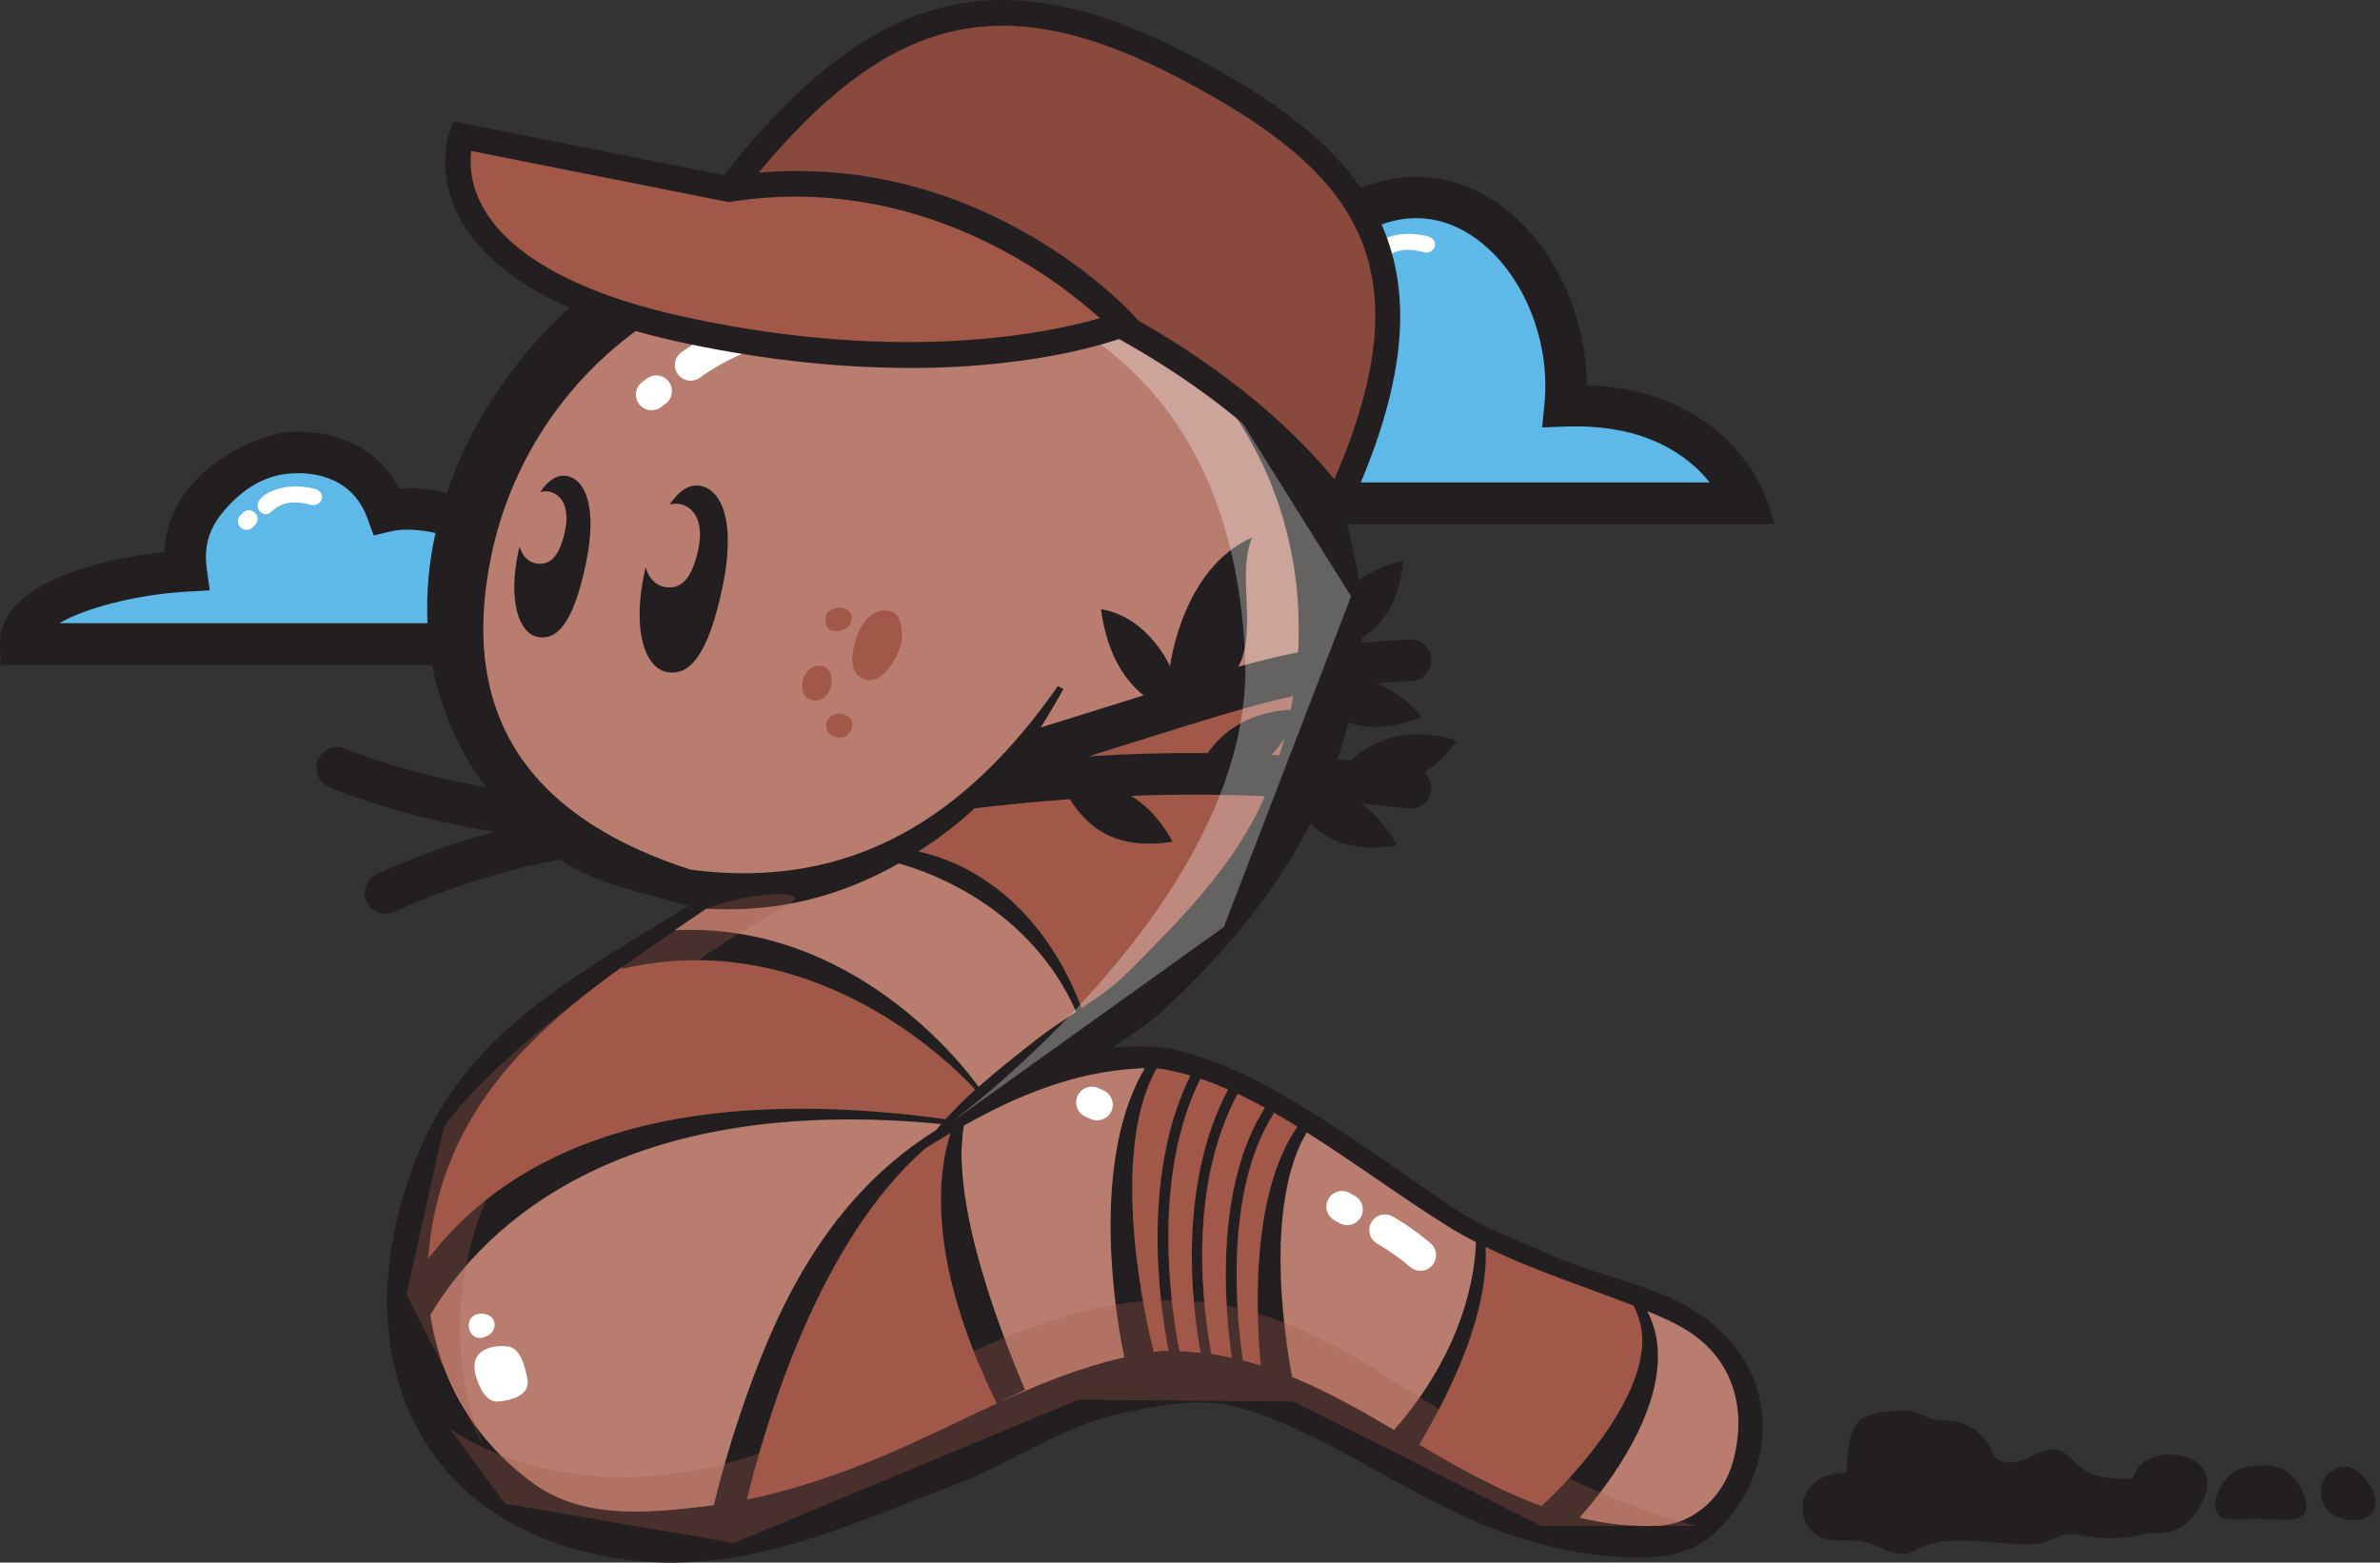
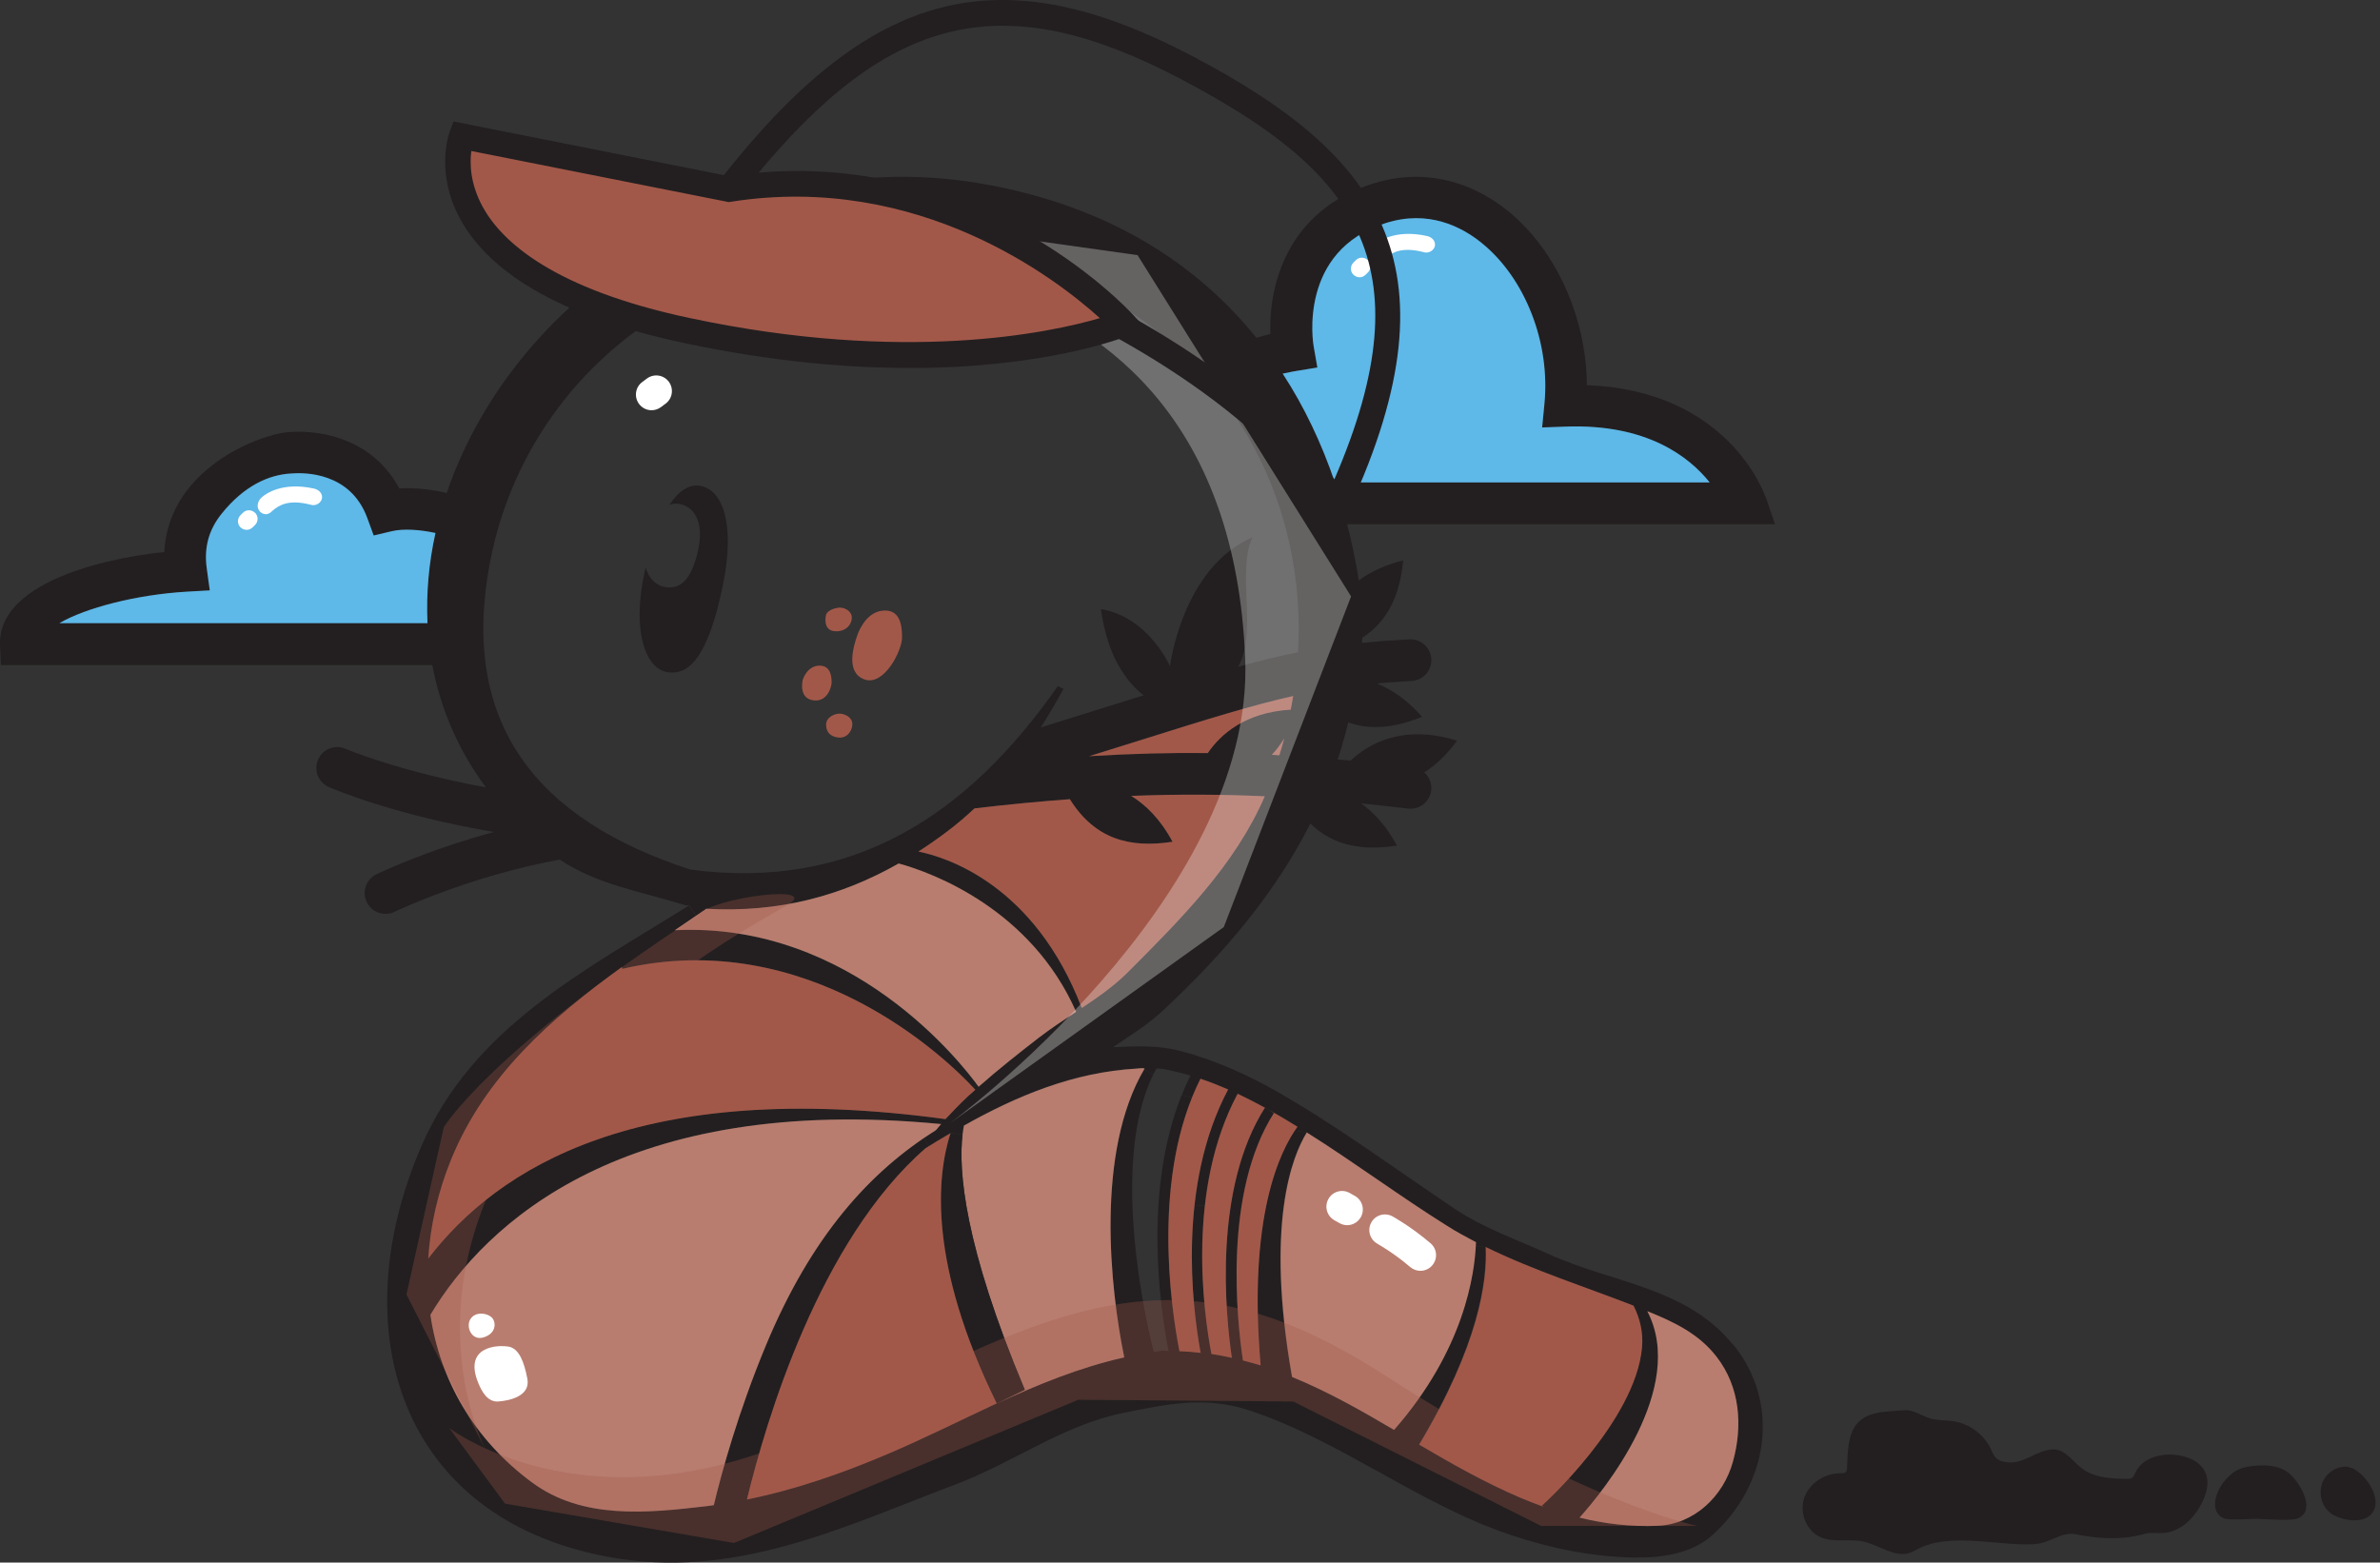
<svg xmlns="http://www.w3.org/2000/svg" viewBox="0 0 279.54 183.55">
  <rect x="0" y="0" width="279.54" height="183.55" fill="#333333" stroke="none" />
  <defs>
    <style>
      .cls-1 {
        fill: #894a3d;
      }

      .cls-2 {
        fill: #a25849;
      }

      .cls-3 {
        mix-blend-mode: multiply;
      }

      .cls-3, .cls-4 {
        opacity: .3;
      }

      .cls-5 {
        fill: #231f20;
      }

      .cls-6 {
        isolation: isolate;
      }

      .cls-7 {
        fill: #fff;
      }

      .cls-8 {
        fill: #5eb8e8;
      }

      .cls-4 {
        mix-blend-mode: overlay;
      }

      .cls-9 {
        fill: #b87d6f;
      }
    </style>
  </defs>
  <g class="cls-6">
    <g id="Layer_1" data-name="Layer 1">
      <g>
        <g>
          <g>
            <path class="cls-5" d="M207.37,58.33l1.11,3.25h-50.25c.55,2.14,1,4.35,1.37,6.6,1.32-.97,3.01-1.8,5.21-2.35-.38,3.92-1.7,7.07-4.8,9.08-.01.2-.02.42-.05.61,1.72-.17,3.53-.31,5.56-.42,1.38-.06,2.5.96,2.59,2.32.07,1.35-.97,2.5-2.32,2.57-1.47.09-2.83.18-4.1.29,1.73.69,3.55,1.89,5.34,3.92-3.05,1.24-5.93,1.63-8.67.66-.37,1.48-.77,2.94-1.25,4.35.5.05,1.03.09,1.53.13,2.05-1.92,6.08-4.34,12.5-2.33-1.16,1.56-2.43,2.82-3.85,3.72.58.51.89,1.29.81,2.11-.17,1.35-1.38,2.3-2.73,2.14-1.79-.21-3.61-.42-5.49-.61,1.48,1.08,2.95,2.65,4.2,4.96-3.99.61-7.44.07-10.17-2.59-4.06,8.01-9.92,15.07-17.31,21.96-1.91,1.76-3.79,2.88-5.86,4.31,2.6-.11,5.16-.25,7.71.4,4.1,1.04,8.11,2.84,11.74,4.93,7.25,4.17,13.84,9.09,20.74,13.7,3.42,2.28,7.27,3.58,10.94,5.26.93.43,1.89.81,2.84,1.15l-.74,1.97c-3.2-1.19-6.41-2.44-9.48-3.95l-1.16-.07c.01-.18.02-.34.02-.5-1.16-.61-2.33-1.24-3.44-1.95-5.51-3.46-10.88-7.45-16.43-10.94l-1.42-.2c.11-.17.22-.33.33-.48-1.08-.66-2.18-1.32-3.28-1.94l-.54-.29c-1.07-.58-2.13-1.13-3.21-1.64-2.23,4.17-3.37,8.78-3.86,13.2l-1.2-.12c.5-4.52,1.65-9.27,3.95-13.58-1.07-.47-2.14-.89-3.25-1.26-.37.72-.7,1.47-1,2.22l-1.2-.29c.31-.77.65-1.54,1.02-2.29-.56-.17-1.14-.32-1.72-.45-.85-.2-1.46-.37-2.27-.38-.13.23-.26.48-.38.72l-1.08-.6s.05-.09.07-.12c-.27-.1-.58-.01-1,.01h0c-7.31.4-13.97,3.16-20.23,6.68-.06.31-.11.66-.16,1.05l-1.41-.15c-.86.5-1.7,1.02-2.55,1.54l-.59-.97c.48-.33.96-.64,1.43-.94.21-.25.39-.48.6-.71l.09-.62c.13.01.28.02.43.05.85-.92,1.72-1.81,2.59-2.63.31-.28.61-.55.92-.82-.09-.1-.18-.21-.29-.32l.48-.29c.07.1.15.2.2.27,2.33-2.06,4.75-3.97,7.12-5.8,1.4-1.08,2.88-2.05,4.34-3.01-5.29-12.01-16.79-16.32-20.84-17.42-6.81,3.87-14.18,5.78-22.59,5.32-.4.27-.81.55-1.21.82l-.82-1.2c-.13-.01-.48-.02-.72-.11-4.94-1.54-10.08-2.34-14.49-5.29-10.75,1.98-19.3,6.09-19.38,6.13-.34.17-.71.25-1.07.25-.91,0-1.79-.5-2.21-1.38-.59-1.21-.09-2.68,1.13-3.27.29-.13,5.87-2.82,13.82-4.97-11.54-1.94-18.79-5.01-19.41-5.28-1.24-.54-1.8-1.98-1.26-3.22s1.98-1.81,3.22-1.27c.13.06,6.36,2.68,16.49,4.53-3.31-4.47-5.35-9.34-6.29-14.36H.1l-.1-2.35c-.28-7.07,11.39-10.1,19.3-10.94.13-2.74,1.11-5.31,2.89-7.52,3.6-4.48,9.46-6.37,11.58-6.55,4.61-.38,10.24,1.21,13.13,6.6,1.91-.11,3.91.15,5.57.54,4.01-11.8,12.89-22.56,24.33-28.96,14.14-7.91,28.36-10.32,44-6.18,11.48,3.04,20.34,8.94,26.76,16.9.59-.16,1.15-.32,1.65-.43-.22-5.76,2.02-14.51,12.06-17.68,5.51-1.73,11.14-.59,15.84,3.22,5.67,4.59,9.23,12.57,9.27,20.47,16.49.59,20.79,12.58,20.98,13.11ZM156.78,56.67h44.02c-2.39-2.99-7.33-6.9-16.88-6.55l-2.79.1.27-2.79c.7-7.16-2.27-14.74-7.36-18.87-2.39-1.95-6.3-3.93-11.27-2.35-10.3,3.25-8.55,14.07-8.47,14.52l.43,2.45-2.45.4s-.66.11-1.62.32c2.54,3.9,4.57,8.18,6.13,12.78ZM152.46,76.62c1.19-21.07-11.41-40-33.63-46.4-13.1-3.77-26.54-1.09-38.4,5.08-11.86,6.18-20.27,17.37-22.83,30.52-3.79,19.32,5.65,30.54,23.5,36.33,19.04,2.51,32.52-6.35,43.15-21.56.22.11.4.22.66.34-.87,1.57-1.75,3.08-2.67,4.52,3.68-1.14,6.92-2.16,9.81-3.06.8-.25,1.53-.48,2.27-.71-1.96-1.54-4.25-4.5-5.01-10.13,5.61.94,8.11,6.71,8.11,6.71,0,0,1.41-11.54,9.67-15.13-1.87,4.17.64,11.06-1.65,15.19,2.52-.7,4.78-1.25,7.02-1.7ZM151.6,83.36c.11-.53.21-1.07.29-1.61-4.83,1.08-10.07,2.71-18.37,5.32-1.74.54-3.61,1.13-5.61,1.75,5.06-.31,9.67-.42,13.94-.37,1.51-2.22,4.41-4.78,9.74-5.1ZM150.27,88.73c.21-.66.4-1.32.58-1.98-.44.7-.91,1.36-1.46,1.92.31.02.59.05.88.06ZM132.47,114.2c6.18-6.19,12.58-12.56,16.07-20.66-4.75-.22-9.91-.27-15.69-.05,1.72,1.05,3.43,2.72,4.86,5.39-4.97.77-9.1-.27-12.06-5-3.5.26-7.24.61-11.2,1.08-.99.92-2.03,1.83-3.17,2.68-1.13.86-2.27,1.65-3.42,2.39,3.25.65,13.62,3.85,19.19,18.38,1.92-1.29,3.8-2.6,5.42-4.21ZM50.2,73.2c-.16-3.53.16-7.09.94-10.6-1.68-.37-3.72-.55-5.13-.21l-2.13.5-.75-2.05c-1.97-5.39-7.35-5.37-8.96-5.23-2.65.15-5.54,1.47-8.16,4.74-1.49,1.86-2.07,3.95-1.74,6.37l.36,2.62-2.65.15c-5.97.34-11.96,1.92-15.01,3.7h43.23Z" />
            <path class="cls-5" d="M203.56,157.93c5.64,6.89,4.15,16.5-2.44,22.4-2.49,2.23-6.03,2.68-9.29,2.63-4.96-.1-9.9-1.13-14.54-2.7-10.72-3.64-19.79-10.97-30.35-14.52-5.26-1.78-9.61-.85-14.85.2-7.24,1.43-12.94,5.82-19.95,8.47-13.16,4.96-25.85,11.26-40.8,8.45-24.41-4.57-31.17-26.62-21.86-48.19,6.04-14.02,19.31-20.71,31.44-28.3l.82,1.2c-.82.56-1.65,1.14-2.49,1.7,20.24-.98,33.07,14.86,35.48,18.12l-.48.29c-3.9-4.17-19.9-18.83-41.17-13.88l-.05-.21c-8.33,6.02-16.05,12.84-20.02,22.53-1.59,3.87-2.47,7.83-2.72,11.71,8.11-10.56,24.53-21.18,60.32-16.44h0s-.09.64-.09.64c-37.19-3.59-53.51,11.6-59.97,22.41,1.11,7.63,5.07,14.63,11.95,19.7,5.91,4.36,13.47,3.6,20.38,2.79.32-.04.64-.1.96-.13.93-3.88,2.87-10.94,6.09-18.7,5.05-12.17,11.43-19.55,18.57-24.42l.59.97-.37.22c-12.48,10.87-18.76,32.05-20.99,41.27,5.65-1.14,11.21-3.08,16.52-5.34,4.37-1.86,8.58-3.98,12.82-5.94,4.84-2.23,9.73-4.24,14.98-5.42-1.63-7.91-3.43-23.97,2.32-33.8l1.08.6c-4.51,9.09-1.83,25.07.06,32.58.32-.05.64-.11.96-.15.27,0,.53.01.78.02-1.07-5.48-2.92-18.87,1.54-30.05l1.2.29c-4.41,10.99-2.47,24.59-1.47,29.78.85.04,1.68.1,2.49.2-.61-3.37-1.52-10.07-.71-17.36l1.2.12c-.81,7.41.18,14.24.78,17.37.82.12,1.62.28,2.4.45-.77-5.28-2.18-19.85,3.88-29.38l.54.29.51.33c-5.98,9.36-4.34,24.38-3.64,29.06.7.18,1.4.37,2.08.58-1.43-16.63,1.91-24.39,3.99-27.56l1.42.2c-1.72,2.79-4.9,10.76-1.73,28.72,4.14,1.69,8.05,3.91,11.98,6.22,7.88-8.97,9.37-17.56,9.59-21.55l1.16.07c.18,4.08-.82,11.48-7.82,23.21,3.82,2.24,7.72,4.46,11.92,6.25.92.38,1.83.74,2.74,1.07l-.25-.15c.11-.07,10.98-9.92,11.76-18.55.16-1.8-.22-3.42-.99-4.94-2.57-1-5.23-1.95-7.89-2.93h0s.74-1.98.74-1.98c6.74,2.46,14.02,3.55,18.84,9.46ZM203.55,171.66c1.14-4.15.86-8.7-1.95-12.31-2.06-2.65-4.89-4.02-8.11-5.32,4.72,9.03-5.18,21.17-7.96,24.25,2.97.72,5.99,1.09,9.18.96,4.25-.18,7.72-3.43,8.85-7.57Z" />
            <path class="cls-8" d="M200.81,56.67h-44.02c-1.56-4.59-3.59-8.88-6.13-12.78.96-.21,1.59-.32,1.62-.32l2.45-.4-.43-2.45c-.09-.45-1.84-11.27,8.47-14.52,4.97-1.58,8.88.4,11.27,2.35,5.1,4.13,8.06,11.71,7.36,18.87l-.27,2.79,2.79-.1c9.56-.34,14.49,3.57,16.88,6.55Z" />
            <path class="cls-2" d="M150.84,86.74c-.17.66-.37,1.32-.58,1.98-.29-.01-.58-.04-.88-.06.55-.56,1.02-1.23,1.46-1.92Z" />
            <path class="cls-8" d="M51.15,62.6c-.78,3.5-1.1,7.07-.94,10.6H6.98c3.05-1.78,9.04-3.36,15.01-3.7l2.65-.15-.36-2.62c-.33-2.43.25-4.51,1.74-6.37,2.62-3.27,5.51-4.59,8.16-4.74,1.61-.13,6.98-.16,8.96,5.23l.75,2.05,2.13-.5c1.41-.34,3.46-.16,5.13.21Z" />
          </g>
          <path class="cls-9" d="M201.6,159.35c2.81,3.61,3.09,8.16,1.95,12.31-1.13,4.14-4.59,7.39-8.85,7.57-3.19.13-6.21-.23-9.18-.96,2.78-3.08,12.68-15.22,7.96-24.25,3.22,1.3,6.05,2.67,8.11,5.32Z" />
          <path class="cls-2" d="M191.87,153.38c.77,1.52,1.15,3.14.99,4.94-.78,8.63-11.65,18.48-11.76,18.55l.25.15c-.92-.33-1.83-.69-2.74-1.07-4.2-1.79-8.1-4.01-11.92-6.25,7-11.73,8-19.13,7.82-23.21,5.64,2.76,11.7,4.68,17.37,6.89Z" />
          <path class="cls-9" d="M173.36,145.92c-.12,3.75-1.4,12.69-9.62,22.05-3.93-2.32-7.84-4.53-11.98-6.22-3.17-17.96.01-25.93,1.73-28.72,5.55,3.49,10.92,7.49,16.43,10.94,1.11.71,2.28,1.34,3.44,1.95Z" />
-           <path class="cls-9" d="M118.83,30.22c22.23,6.4,34.82,25.33,33.63,46.4-2.24.45-4.5,1-7.02,1.7,2.29-4.13-.22-11.03,1.65-15.19-8.26,3.59-9.67,15.13-9.67,15.13,0,0-2.5-5.77-8.11-6.71.76,5.64,3.05,8.59,5.01,10.13-.74.23-1.47.47-2.27.71-2.89.91-6.14,1.92-9.81,3.06.92-1.45,1.8-2.95,2.67-4.52-.26-.12-.44-.23-.66-.34-10.63,15.22-24.11,24.08-43.15,21.56-17.85-5.78-27.29-17.01-23.5-36.33,2.56-13.15,10.97-24.34,22.83-30.52s25.3-8.86,38.4-5.08Z" />
          <path class="cls-2" d="M151.89,81.75c-.09.54-.18,1.08-.29,1.61-5.33.32-8.23,2.88-9.74,5.1-4.28-.05-8.88.06-13.94.37,2-.62,3.87-1.21,5.61-1.75,8.29-2.61,13.54-4.24,18.37-5.32Z" />
          <path class="cls-2" d="M149.11,130.42c1.1.61,2.21,1.27,3.28,1.94-2.03,2.81-5.84,10.49-4.32,28.03-.69-.21-1.38-.39-2.08-.58-.7-4.68-2.34-19.7,3.64-29.06l-.51-.33Z" />
          <path class="cls-2" d="M145.36,128.48c1.08.51,2.14,1.07,3.21,1.64-6.06,9.53-4.66,24.1-3.88,29.38-.78-.17-1.58-.33-2.4-.45-.96-5.01-2.92-19.38,3.08-30.57Z" />
          <path class="cls-2" d="M141,126.72c1.1.37,2.18.8,3.25,1.26-5.98,11.24-4.23,25.48-3.23,30.94-.81-.1-1.64-.16-2.49-.2-1.08-5.55-3.21-20.69,2.47-32Z" />
          <path class="cls-2" d="M148.55,93.54c-3.49,8.1-9.9,14.47-16.07,20.66-1.62,1.62-3.49,2.93-5.42,4.21-5.56-14.53-15.94-17.73-19.19-18.38,1.15-.74,2.29-1.53,3.42-2.39,1.14-.86,2.18-1.76,3.17-2.68,3.96-.47,7.69-.82,11.2-1.08,2.95,4.73,7.08,5.77,12.06,5-1.43-2.67-3.15-4.34-4.86-5.39,5.78-.22,10.94-.17,15.69.05Z" />
-           <path class="cls-2" d="M138.1,125.9c.58.13,1.15.28,1.72.45-5.73,11.58-3.7,26.49-2.56,32.35-.26-.01-.51-.02-.78-.02-.32.04-.64.1-.96.15-1.94-7.72-4.72-24.36.32-33.3.81.01,1.42.18,2.27.38Z" />
          <path class="cls-9" d="M133.44,125.53c.43-.02.74-.11,1-.01-5.83,9.83-4.03,25.97-2.39,33.93-5.26,1.18-10.14,3.19-14.98,5.42h-.01s3.31-1.62,3.31-1.62c-7.17-17.05-7.8-25.83-7.31-29.98.05-.39.1-.75.16-1.05,6.26-3.52,12.91-6.27,20.23-6.69h0Z" />
          <path class="cls-9" d="M126.4,118.85c-1.46.97-2.94,1.94-4.34,3.01-2.36,1.83-4.79,3.74-7.12,5.8-1.81-2.52-14.8-19.41-35.68-18.39,1.24-.85,2.47-1.69,3.7-2.52,8.42.47,15.78-1.45,22.59-5.32,4.06,1.1,15.55,5.42,20.84,17.42Z" />
          <path class="cls-5" d="M120.37,163.24l-3.31,1.61c-8.01-16.37-7.07-26.57-5.42-31.73l1.41.15c-.49,4.15.15,12.93,7.31,29.98Z" />
          <path class="cls-2" d="M117.06,164.85h.01c-4.24,1.97-8.44,4.09-12.82,5.95-5.31,2.27-10.87,4.2-16.52,5.34,2.23-9.21,8.5-30.4,20.99-41.27.97-.6,1.94-1.19,2.92-1.76-1.65,5.16-2.6,15.36,5.42,31.73Z" />
          <path class="cls-2" d="M114.56,128.01c-.31.27-.61.54-.92.82-.87.82-1.74,1.72-2.59,2.63-36.08-4.89-52.6,5.78-60.75,16.38.25-3.88,1.13-7.84,2.72-11.71,3.97-9.69,11.69-16.52,20.02-22.53l.05.21c21.86-5.08,38.15,10.55,41.46,14.2Z" />
          <path class="cls-9" d="M110.54,132.04c-.21.23-.39.47-.6.71-7.72,4.84-14.63,12.39-20.01,25.36-3.22,7.76-5.16,14.81-6.09,18.7-.32.04-.64.1-.96.13-6.91.81-14.47,1.57-20.38-2.79-6.87-5.07-10.83-12.07-11.95-19.7,6.47-10.81,22.79-26,59.97-22.41Z" />
        </g>
        <g class="cls-4">
          <path class="cls-7" d="M88.45,31.12s55.55-8.06,57.8,46.16c1.18,28.42-34.75,54.72-34.75,54.72l32.24-23.1,14.95-38.84-25.08-40.09-28.06-3.95-17.09,5.1Z" />
        </g>
        <g class="cls-3">
          <path class="cls-2" d="M52.8,167.77s17.93,13.72,45.9-1.23c27.97-14.95,41.46-19.56,64.27-4.79,22.81,14.77,36.4,17.5,36.4,17.5h-18.35l-29.12-14.62-25.26-.2-40.43,16.82-26.89-4.62-6.54-8.86Z" />
        </g>
        <g class="cls-3">
          <path class="cls-2" d="M57.14,170.52s-18.58-34.22,35.12-64.07c4.87-2.71-8.77-1.09-10.36,1.13-24.41,15.93-29.78,24.84-29.78,24.84l-4.38,19.64,9.4,18.47Z" />
        </g>
-         <path class="cls-5" d="M66.56,55.91c-1.09-.19-2.16.47-3.13,1.92.33-.12.67-.15,1.02-.09,1.46.26,2.53,1.8,1.9,4.69-.71,3.24-1.94,4.01-3.4,3.75-.88-.16-1.62-.86-1.92-1.99-.04.16-.08.3-.12.47-1.31,6.04.09,9.78,2.28,10.17,2.19.39,4.15-1.48,5.65-8.75,1.34-6.49-.09-9.78-2.28-10.17Z" />
+         <path class="cls-5" d="M66.56,55.91Z" />
        <path class="cls-5" d="M82.25,57.07c-1.26-.22-2.5.54-3.62,2.23.38-.14.77-.17,1.18-.1,1.69.3,2.93,2.08,2.19,5.42-.83,3.74-2.24,4.63-3.93,4.33-1.02-.18-1.87-1-2.23-2.3-.04.19-.09.35-.13.54-1.52,6.99.11,11.31,2.64,11.76,2.53.45,4.8-1.71,6.54-10.12,1.55-7.51-.11-11.31-2.64-11.76Z" />
-         <path class="cls-7" d="M81.11,44.72c.39,0,.78-.12,1.11-.37.04-.03,4-2.99,8.51-3.94.99-.21,1.63-1.18,1.42-2.18-.21-.99-1.19-1.62-2.18-1.42-5.34,1.12-9.79,4.47-9.98,4.61-.81.61-.96,1.76-.35,2.57.36.48.91.73,1.47.73Z" />
        <path class="cls-7" d="M76.53,48.19c.38,0,.76-.12,1.09-.36l.55-.41c.82-.6.99-1.75.39-2.57-.6-.82-1.75-.99-2.57-.39l-.55.41c-.82.6-.99,1.75-.39,2.57.36.49.92.75,1.48.75Z" />
        <path class="cls-7" d="M59.74,158.19c-1.22-.23-5.38-.09-3.55,4.3.36.86,1.03,2.23,2.33,2.14,1.3-.09,3.82-.62,3.42-2.68-.4-2.06-.99-3.53-2.2-3.77Z" />
        <path class="cls-7" d="M56.75,157.11c1.33-.37,1.57-1.46,1.16-2.16-.41-.7-2.14-1.04-2.72.11-.45.88.23,2.43,1.56,2.05Z" />
        <path class="cls-7" d="M161.79,146.11s1.84,1.01,3.85,2.73c.35.29.77.44,1.19.44.52,0,1.04-.22,1.4-.65.66-.77.57-1.93-.21-2.59-2.32-1.98-4.39-3.11-4.47-3.16-.89-.48-2.01-.16-2.49.73-.49.89-.16,2.01.73,2.49Z" />
        <path class="cls-7" d="M156.73,143.34l.6.34c.29.16.6.24.9.24.64,0,1.26-.34,1.6-.94.5-.88.19-2-.7-2.5l-.6-.34c-.88-.5-2.01-.19-2.5.7-.5.88-.19,2,.7,2.5Z" />
        <path class="cls-2" d="M101.56,79.82c2.27.78,4.39-3.37,4.39-4.94s-.29-3.38-2.35-3.14-2.9,2.87-2.9,2.87c-.47,1.33-1.41,4.42.86,5.21Z" />
        <path class="cls-2" d="M98.18,74.16c1.65,0,2.09-1.44,1.77-2.04s-1.03-.79-1.45-.74-1.29.28-1.48.84c0,0-.49,1.93,1.16,1.93Z" />
        <path class="cls-2" d="M95.52,82.27c1.79.23,2.18-1.82,2.16-2.13-.02-.31.05-1.95-1.42-1.95s-1.97,1.65-1.97,1.65c0,0-.56,2.19,1.23,2.42Z" />
        <path class="cls-2" d="M98.6,83.83c-.6,0-1.57.43-1.57,1.29s.47,1.42,1.47,1.52c1,.09,1.61-.79,1.61-1.59,0-.8-.9-1.22-1.5-1.22Z" />
        <path class="cls-5" d="M258.33,172.01c-1.96-1.71-6.37-1.61-7.54,1.02-.1.21-.18.45-.38.58-.17.11-.39.11-.59.11-1.84-.03-3.81-.11-5.27-1.21-1.1-.83-1.97-2.25-3.34-2.25-2.1,0-3.57,2-5.91,1.43-.29-.07-.58-.19-.81-.39-.33-.29-.48-.72-.67-1.12-.83-1.71-2.53-2.96-4.42-3.24-.9-.13-1.83-.06-2.7-.32-1.02-.3-1.95-1.05-3.01-.96-2.23.19-5.03,0-6.1,2.41-.6,1.36-.57,2.9-.65,4.38,0,.16-.03.34-.14.46-.15.16-.39.15-.61.15-1.83-.01-3.66,1.14-4.26,2.86-.61,1.72.2,3.88,1.86,4.63,1.56.71,3.41.16,5.08.53,1.85.4,3.6,1.9,5.4,1.34.5-.16.93-.46,1.41-.67,3.28-1.48,8.14-.45,11.64-.35.89.02,1.8.05,2.65-.2,1.28-.37,2.49-1.25,3.79-.98,5.45,1.11,7.96-.09,8.59-.14.63-.05,1.26.04,1.89-.02,1.98-.19,3.56-1.83,4.43-3.62.51-1.05.84-2.28.41-3.36-.17-.42-.43-.77-.76-1.06Z" />
        <path class="cls-5" d="M268.44,172.76c-1.01-.6-2.25-.68-3.42-.59-.87.06-1.75.21-2.49.66-2.03,1.25-3.43,4.67-1.3,5.53.65.26,3.24.03,3.94.05.95.02,3.81.3,4.7-.05,2.06-.8.6-3.78-.9-5.2-.15-.14-.33-.28-.52-.39Z" />
        <path class="cls-5" d="M275.52,172.29c-.72-.01-1.47.26-2.1.89-1.44,1.45-1,4.04.86,4.89,1.99.91,4.53.72,4.73-1.36.17-1.83-1.92-4.39-3.48-4.42Z" />
-         <path class="cls-7" d="M129.59,128.08c.93.4,1.36,1.48.97,2.41-.31.7-.98,1.11-1.69,1.11-.25,0-.49-.05-.74-.15l-.62-.27c-.93-.4-1.36-1.48-.96-2.41.39-.93,1.47-1.37,2.41-.97l.62.27Z" />
        <path class="cls-7" d="M168.55,28.78c-.03.57-.73,1.07-1.37.83-2.49-.63-3.64.01-4.46.72-.41.44-.78.43-.99.38-.3-.08-.55-.29-.68-.6-.21-.52.1-1.14.49-1.42.33-.29,2.28-1.8,6.05-.97.54.12.99.51.96,1.07Z" />
        <path class="cls-7" d="M160.67,30.55c.4.4.41,1.04.01,1.44l-.27.27c-.16.16-.36.26-.56.3-.31.05-.63-.05-.88-.28-.4-.39-.4-1.03-.01-1.43l.27-.27c.39-.41,1.03-.41,1.43-.02Z" />
        <path class="cls-7" d="M37.83,58.45c-.03.57-.73,1.07-1.37.83-2.49-.63-3.64.01-4.46.72-.41.44-.78.43-.99.38-.3-.08-.55-.29-.68-.6-.21-.52.1-1.14.49-1.42.33-.29,2.28-1.8,6.05-.97.54.12.99.51.96,1.07Z" />
        <path class="cls-7" d="M29.95,60.22c.4.4.41,1.04.01,1.44l-.27.27c-.16.16-.36.26-.56.3-.31.05-.63-.05-.88-.28-.4-.39-.4-1.03-.01-1.43l.27-.27c.39-.41,1.03-.41,1.43-.02Z" />
      </g>
      <g>
-         <path class="cls-1" d="M85.62,22.22s49.39,7.82,71.47,36.95c12.74-27.61,4.06-39.72-17.55-51.13C117.94-3.39,103.47-.61,85.62,22.22Z" />
        <path class="cls-5" d="M157.41,62.06l-1.51-1.99c-21.46-28.3-70.02-36.29-70.51-36.37l-2.51-.4,1.57-2.01C102.21-1.45,117.34-5.4,140.25,6.7c21.2,11.2,31.64,23.99,18.21,53.09l-1.05,2.27ZM88.36,21.2c4.4.87,14.14,3.05,25.24,7.17,13.36,4.95,31.42,13.75,43.13,27.93,11.05-25.58,2.18-36.34-17.89-46.94-20.9-11.04-34.33-8-50.49,11.84Z" />
      </g>
      <g>
        <path class="cls-2" d="M85.62,22.22l-31.4-6.23s-6.03,15.91,26.42,22.83c32.45,6.92,51.36-.81,51.36-.81,0,0-18.45-20.18-46.39-15.8Z" />
        <path class="cls-5" d="M106.82,43.22c-7.39,0-16.27-.75-26.48-2.93-13.77-2.94-22.61-7.84-26.29-14.57-2.98-5.47-1.3-10.06-1.23-10.26l.45-1.19,32.38,6.43c28.26-4.3,46.69,15.46,47.46,16.31l1.45,1.59-1.99.81c-.54.22-9.62,3.82-25.76,3.82ZM55.36,17.74c-.19,1.39-.17,3.84,1.37,6.62,2.25,4.05,8.28,9.59,24.23,12.99,25.34,5.4,42.36,1.73,48.22.02-5.12-4.63-21.27-17.13-43.33-13.67l-.26.04-30.23-6Z" />
      </g>
    </g>
  </g>
</svg>